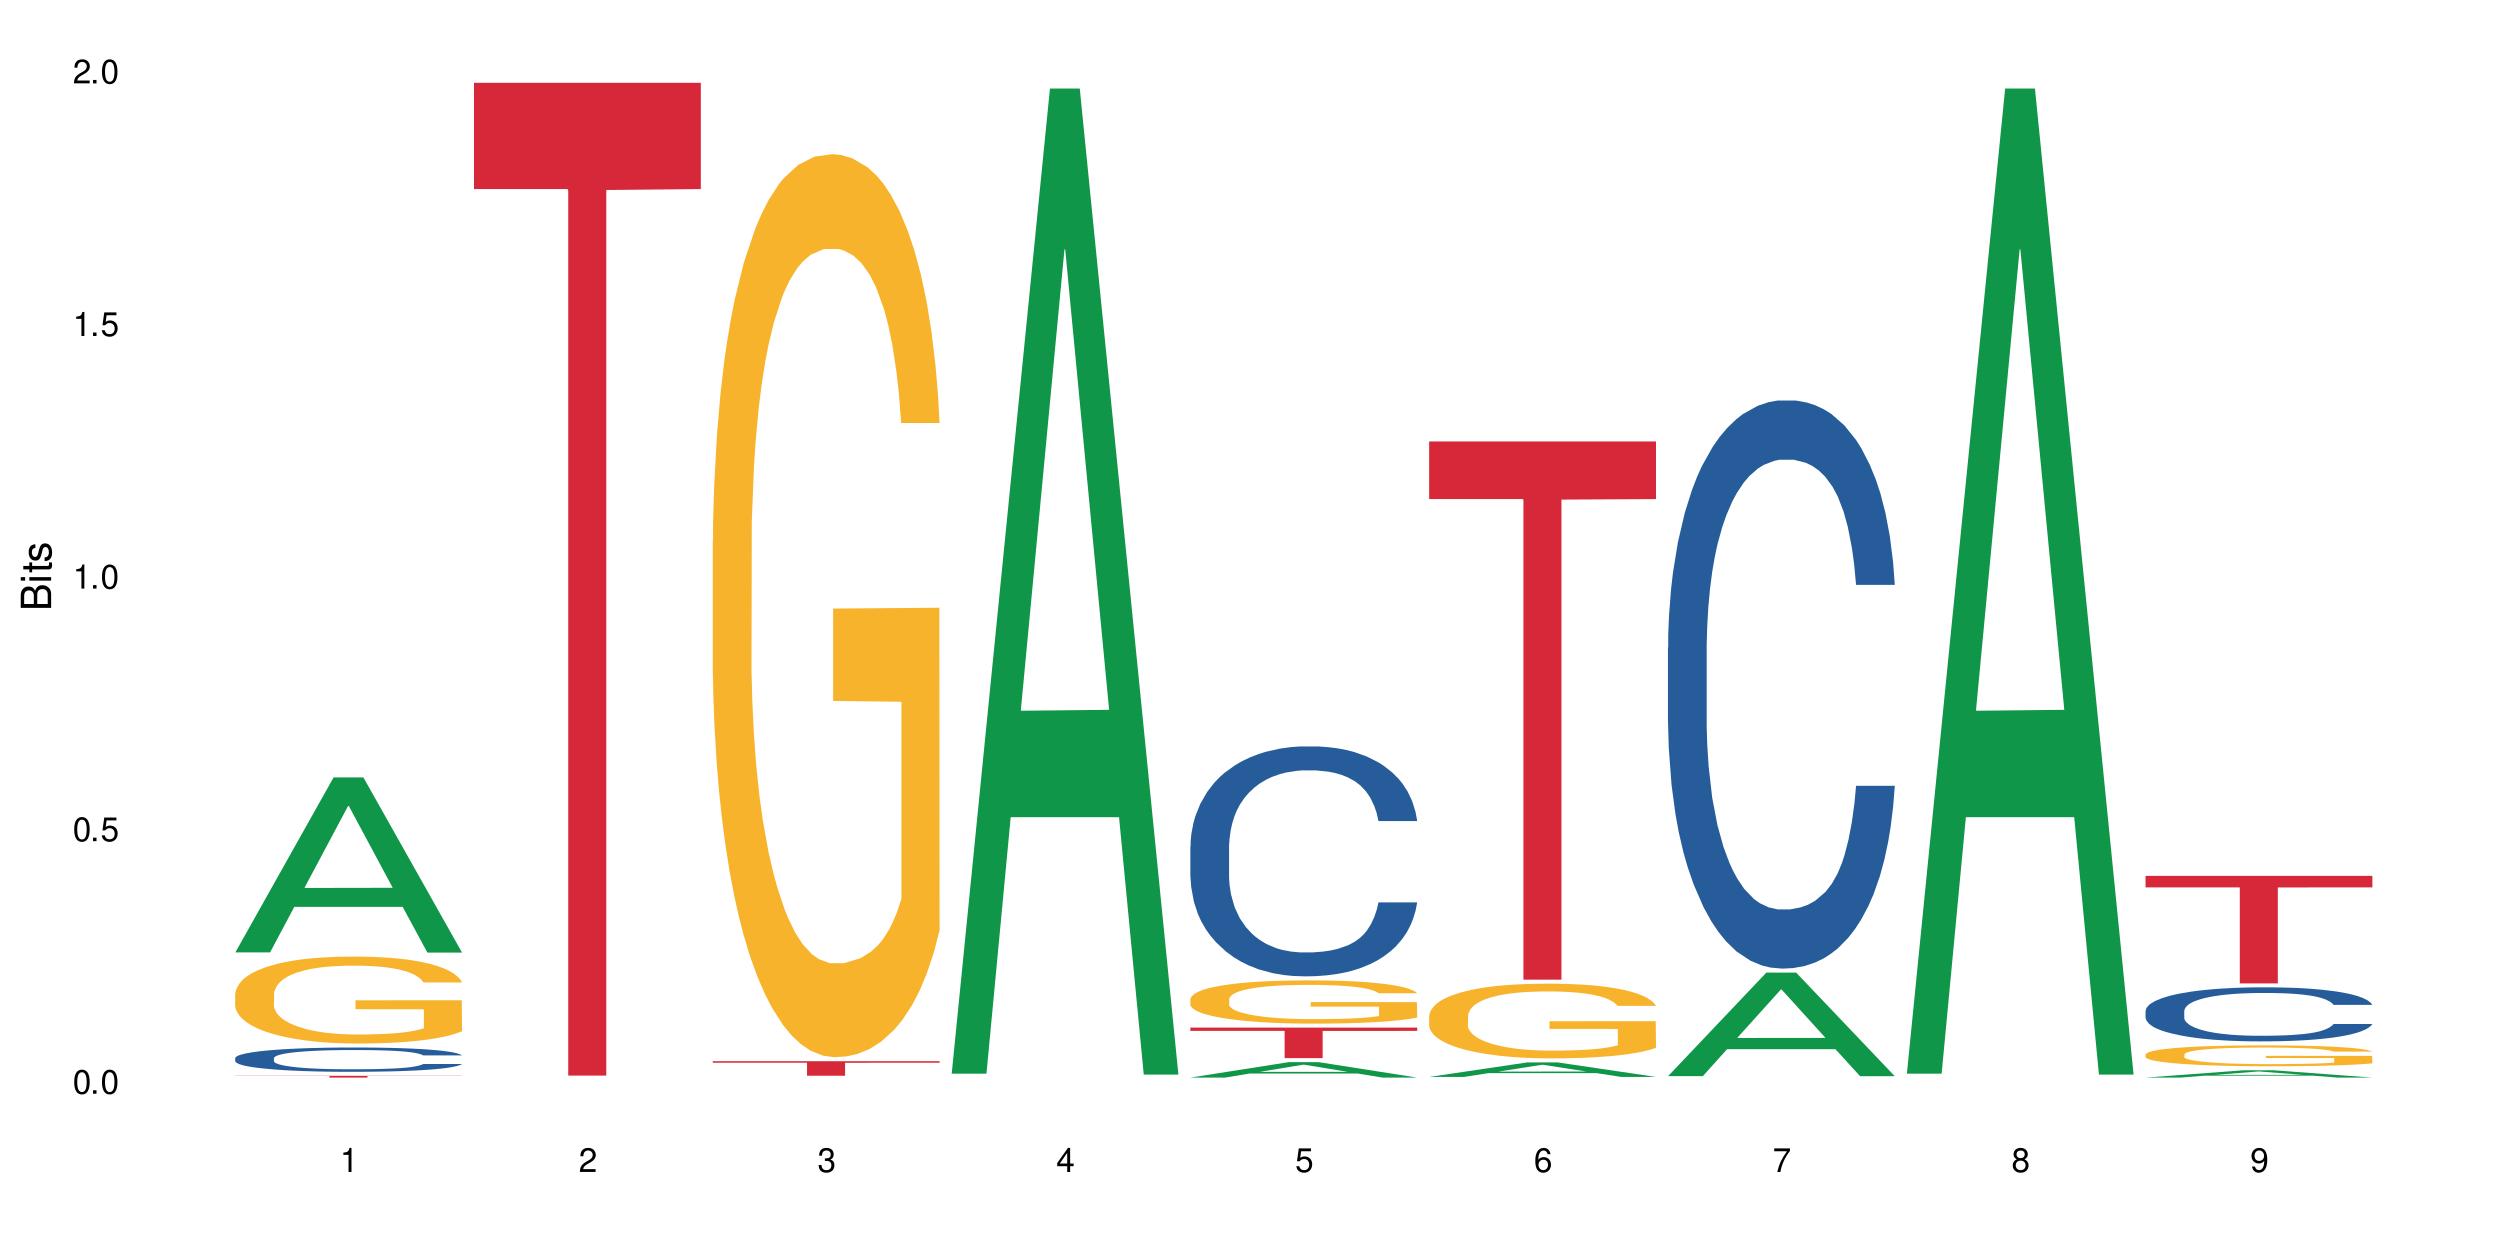
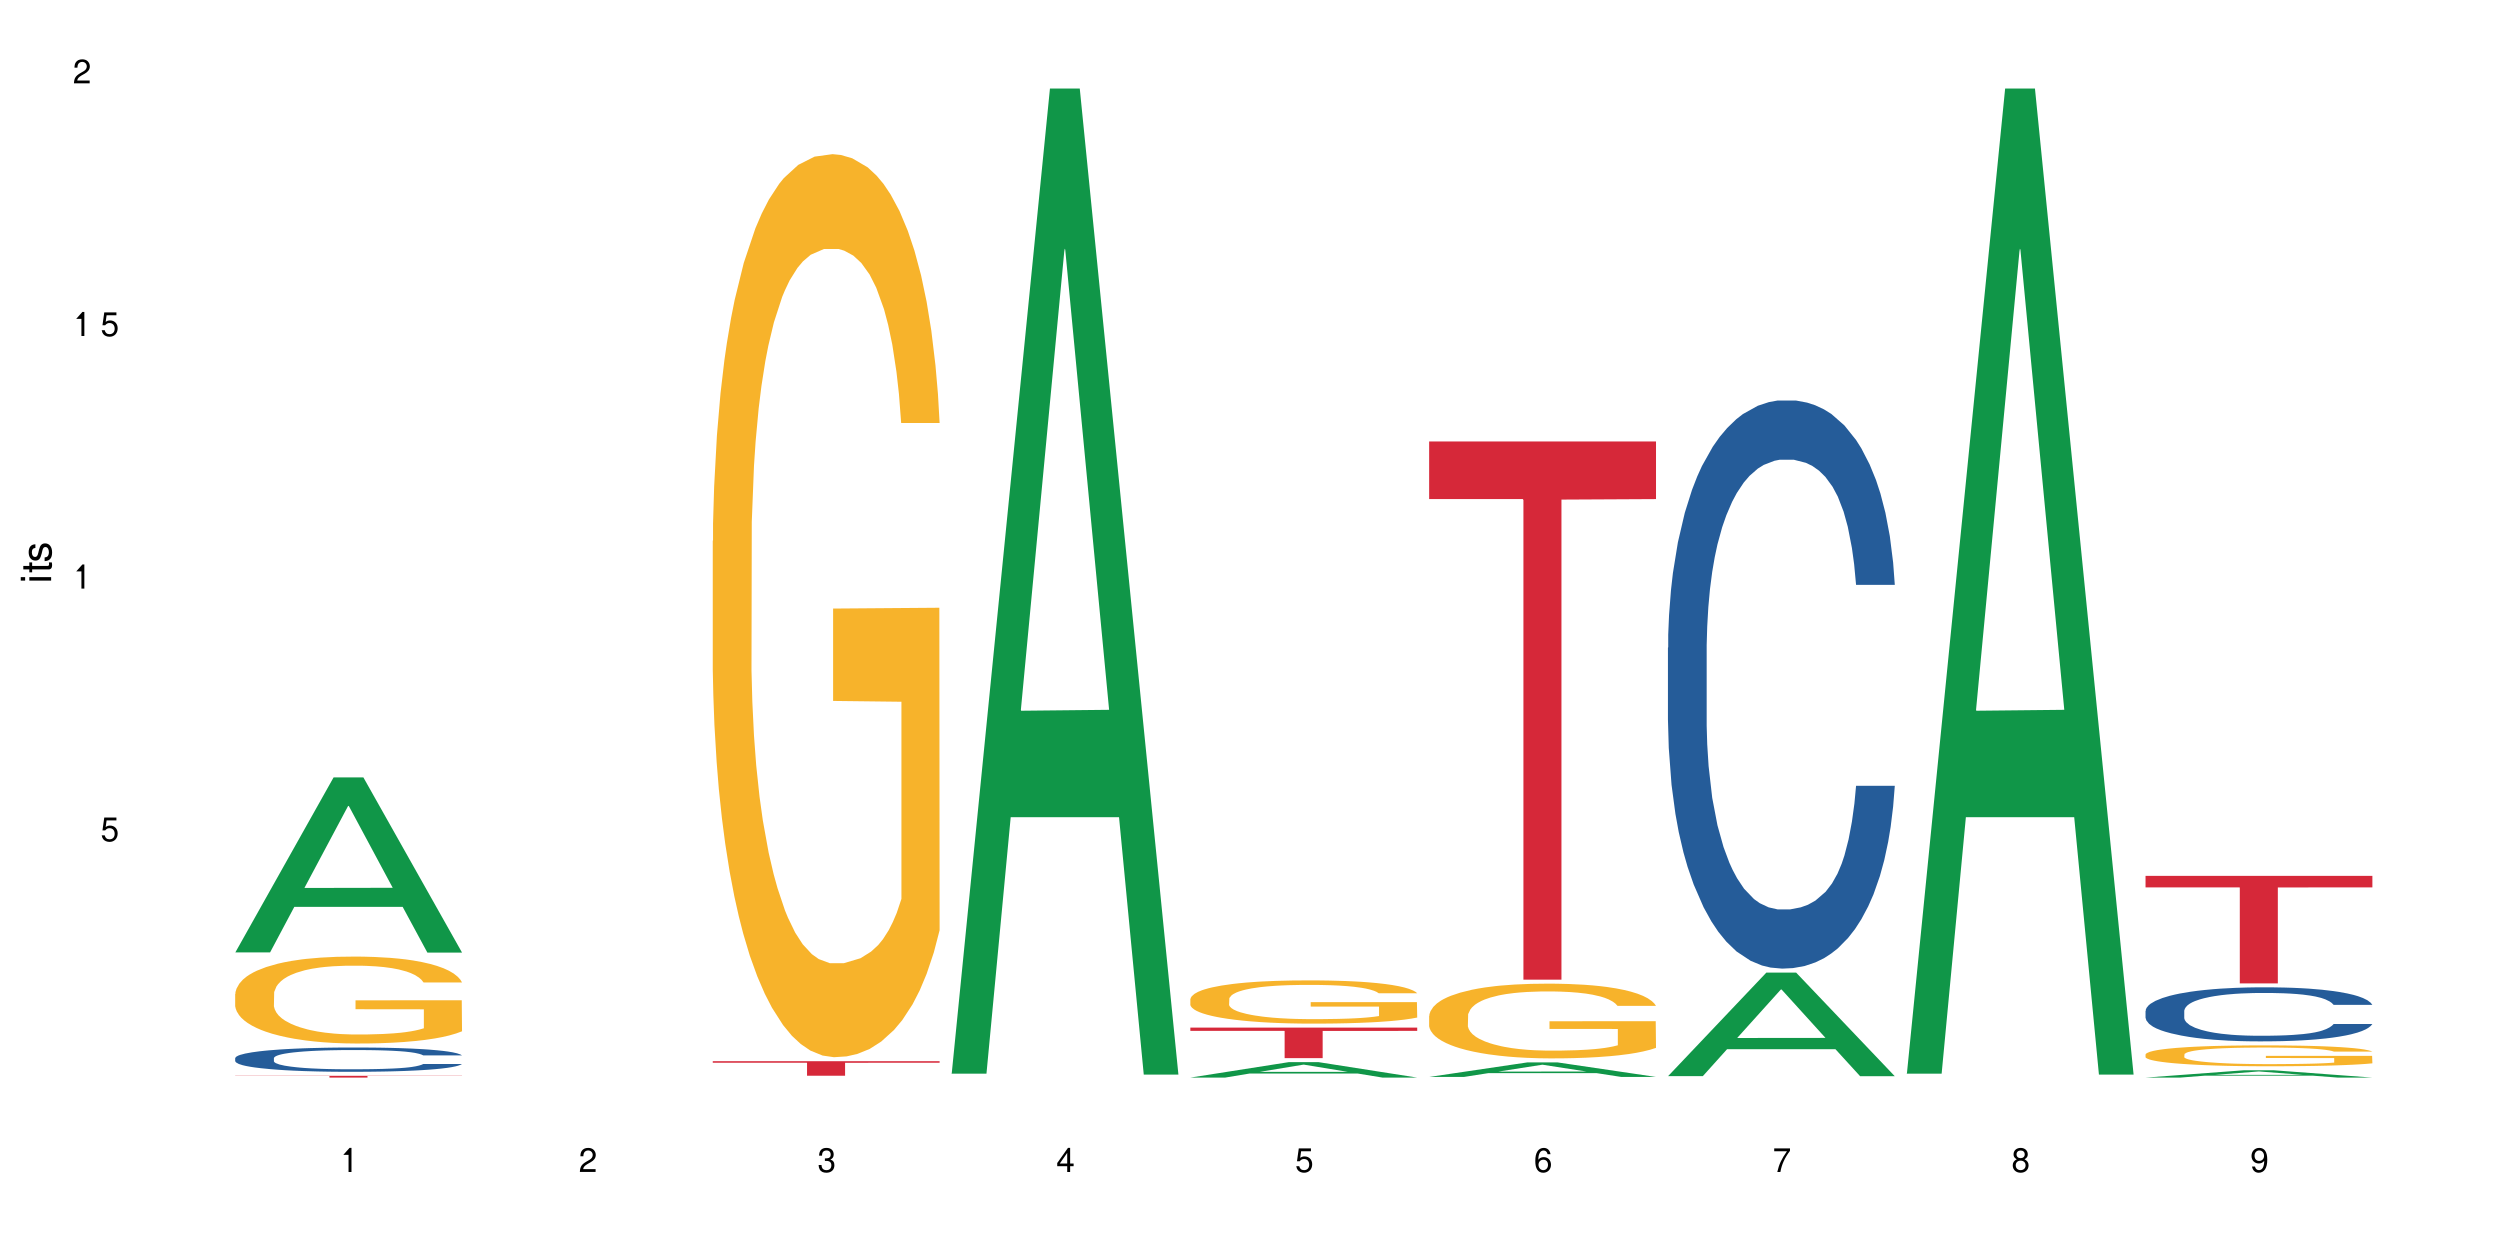
<svg xmlns="http://www.w3.org/2000/svg" xmlns:xlink="http://www.w3.org/1999/xlink" width="720" height="360" viewBox="0 0 720 360">
  <defs>
    <g>
      <g id="glyph-0-0">
</g>
      <g id="glyph-0-1">
-         <path d="M 2.641 -6.938 C 2 -6.938 1.422 -6.656 1.078 -6.172 C 0.641 -5.562 0.406 -4.641 0.406 -3.359 C 0.406 -1.016 1.188 0.219 2.641 0.219 C 4.078 0.219 4.859 -1.016 4.859 -3.297 C 4.859 -4.641 4.656 -5.547 4.203 -6.172 C 3.844 -6.656 3.281 -6.938 2.641 -6.938 Z M 2.641 -6.188 C 3.547 -6.188 4 -5.25 4 -3.375 C 4 -1.406 3.562 -0.484 2.625 -0.484 C 1.734 -0.484 1.281 -1.438 1.281 -3.344 C 1.281 -5.25 1.734 -6.188 2.641 -6.188 Z M 2.641 -6.188 " />
-       </g>
+         </g>
      <g id="glyph-0-2">
-         <path d="M 1.828 -1 L 0.828 -1 L 0.828 0 L 1.828 0 Z M 1.828 -1 " />
-       </g>
+         </g>
      <g id="glyph-0-3">
        <path d="M 4.562 -6.797 L 1.062 -6.797 L 0.547 -3.094 L 1.328 -3.094 C 1.719 -3.562 2.047 -3.734 2.578 -3.734 C 3.484 -3.734 4.062 -3.109 4.062 -2.094 C 4.062 -1.125 3.484 -0.531 2.578 -0.531 C 1.828 -0.531 1.375 -0.906 1.188 -1.672 L 0.328 -1.672 C 0.453 -1.109 0.547 -0.844 0.75 -0.594 C 1.125 -0.078 1.828 0.219 2.594 0.219 C 3.969 0.219 4.922 -0.781 4.922 -2.219 C 4.922 -3.562 4.031 -4.484 2.719 -4.484 C 2.25 -4.484 1.859 -4.359 1.469 -4.062 L 1.734 -5.969 L 4.562 -5.969 Z M 4.562 -6.797 " />
      </g>
      <g id="glyph-0-4">
-         <path d="M 2.484 -4.938 L 2.484 0 L 3.328 0 L 3.328 -6.938 L 2.766 -6.938 C 2.469 -5.875 2.281 -5.734 0.984 -5.562 L 0.984 -4.938 Z M 2.484 -4.938 " />
+         <path d="M 2.484 -4.938 L 2.484 0 L 3.328 0 L 3.328 -6.938 L 2.766 -6.938 L 0.984 -4.938 Z M 2.484 -4.938 " />
      </g>
      <g id="glyph-0-5">
        <path d="M 4.859 -0.828 L 1.281 -0.828 C 1.359 -1.406 1.672 -1.781 2.5 -2.281 L 3.469 -2.828 C 4.406 -3.344 4.906 -4.062 4.906 -4.906 C 4.906 -5.484 4.672 -6.031 4.266 -6.406 C 3.859 -6.766 3.375 -6.938 2.719 -6.938 C 1.859 -6.938 1.219 -6.625 0.844 -6.031 C 0.609 -5.672 0.5 -5.234 0.484 -4.531 L 1.328 -4.531 C 1.359 -5.016 1.406 -5.281 1.531 -5.516 C 1.75 -5.938 2.188 -6.203 2.703 -6.203 C 3.469 -6.203 4.031 -5.641 4.031 -4.891 C 4.031 -4.344 3.719 -3.859 3.125 -3.516 L 2.234 -3 C 0.812 -2.172 0.406 -1.531 0.328 -0.016 L 4.859 -0.016 Z M 4.859 -0.828 " />
      </g>
      <g id="glyph-0-6">
        <path d="M 2.125 -3.188 L 2.578 -3.188 C 3.5 -3.188 3.984 -2.766 3.984 -1.922 C 3.984 -1.062 3.469 -0.531 2.594 -0.531 C 1.656 -0.531 1.203 -1 1.156 -2.016 L 0.312 -2.016 C 0.344 -1.453 0.438 -1.094 0.609 -0.781 C 0.953 -0.109 1.625 0.219 2.547 0.219 C 3.953 0.219 4.859 -0.625 4.859 -1.938 C 4.859 -2.828 4.516 -3.297 3.703 -3.594 C 4.344 -3.844 4.656 -4.328 4.656 -5.031 C 4.656 -6.219 3.875 -6.938 2.578 -6.938 C 1.203 -6.938 0.484 -6.172 0.453 -4.703 L 1.297 -4.703 C 1.312 -5.125 1.344 -5.359 1.453 -5.578 C 1.641 -5.969 2.062 -6.203 2.594 -6.203 C 3.344 -6.203 3.797 -5.75 3.797 -5 C 3.797 -4.516 3.609 -4.219 3.25 -4.047 C 3.016 -3.953 2.703 -3.922 2.125 -3.906 Z M 2.125 -3.188 " />
      </g>
      <g id="glyph-0-7">
        <path d="M 3.141 -1.672 L 3.141 0 L 3.984 0 L 3.984 -1.672 L 4.984 -1.672 L 4.984 -2.438 L 3.984 -2.438 L 3.984 -6.938 L 3.359 -6.938 L 0.266 -2.578 L 0.266 -1.672 Z M 3.141 -2.438 L 1 -2.438 L 3.141 -5.5 Z M 3.141 -2.438 " />
      </g>
      <g id="glyph-0-8">
        <path d="M 4.781 -5.125 C 4.609 -6.266 3.891 -6.938 2.844 -6.938 C 2.094 -6.938 1.422 -6.578 1.031 -5.953 C 0.594 -5.266 0.406 -4.422 0.406 -3.172 C 0.406 -2 0.578 -1.25 0.984 -0.641 C 1.359 -0.078 1.953 0.219 2.703 0.219 C 3.984 0.219 4.922 -0.75 4.922 -2.094 C 4.922 -3.375 4.062 -4.281 2.844 -4.281 C 2.172 -4.281 1.641 -4.031 1.281 -3.516 C 1.281 -5.234 1.828 -6.188 2.797 -6.188 C 3.391 -6.188 3.797 -5.797 3.938 -5.125 Z M 2.734 -3.531 C 3.547 -3.531 4.062 -2.953 4.062 -2.031 C 4.062 -1.156 3.484 -0.531 2.703 -0.531 C 1.922 -0.531 1.328 -1.188 1.328 -2.078 C 1.328 -2.938 1.906 -3.531 2.734 -3.531 Z M 2.734 -3.531 " />
      </g>
      <g id="glyph-0-9">
        <path d="M 4.984 -6.797 L 0.438 -6.797 L 0.438 -5.969 L 4.109 -5.969 C 2.5 -3.656 1.828 -2.234 1.328 0 L 2.219 0 C 2.594 -2.172 3.453 -4.047 4.984 -6.094 Z M 4.984 -6.797 " />
      </g>
      <g id="glyph-0-10">
        <path d="M 3.75 -3.656 C 4.469 -4.094 4.688 -4.438 4.688 -5.078 C 4.688 -6.172 3.844 -6.938 2.641 -6.938 C 1.438 -6.938 0.594 -6.172 0.594 -5.094 C 0.594 -4.438 0.812 -4.094 1.516 -3.656 C 0.734 -3.266 0.359 -2.703 0.359 -1.922 C 0.359 -0.656 1.281 0.219 2.641 0.219 C 3.984 0.219 4.922 -0.656 4.922 -1.922 C 4.922 -2.703 4.531 -3.266 3.75 -3.656 Z M 2.641 -6.188 C 3.359 -6.188 3.812 -5.75 3.812 -5.062 C 3.812 -4.406 3.344 -3.984 2.641 -3.984 C 1.922 -3.984 1.453 -4.406 1.453 -5.078 C 1.453 -5.75 1.922 -6.188 2.641 -6.188 Z M 2.641 -3.266 C 3.484 -3.266 4.062 -2.719 4.062 -1.906 C 4.062 -1.078 3.484 -0.531 2.625 -0.531 C 1.797 -0.531 1.219 -1.094 1.219 -1.906 C 1.219 -2.719 1.781 -3.266 2.641 -3.266 Z M 2.641 -3.266 " />
      </g>
      <g id="glyph-0-11">
        <path d="M 0.516 -1.578 C 0.672 -0.453 1.406 0.219 2.438 0.219 C 3.188 0.219 3.859 -0.141 4.266 -0.766 C 4.688 -1.453 4.891 -2.297 4.891 -3.547 C 4.891 -4.719 4.703 -5.453 4.312 -6.078 C 3.938 -6.641 3.344 -6.938 2.594 -6.938 C 1.297 -6.938 0.359 -5.969 0.359 -4.625 C 0.359 -3.344 1.234 -2.453 2.453 -2.453 C 3.094 -2.453 3.578 -2.672 4.016 -3.203 C 4 -1.484 3.469 -0.531 2.5 -0.531 C 1.906 -0.531 1.484 -0.906 1.359 -1.578 Z M 2.578 -6.203 C 3.375 -6.203 3.969 -5.531 3.969 -4.641 C 3.969 -3.797 3.391 -3.188 2.547 -3.188 C 1.734 -3.188 1.234 -3.766 1.234 -4.688 C 1.234 -5.562 1.797 -6.203 2.578 -6.203 Z M 2.578 -6.203 " />
      </g>
      <g id="glyph-1-0">
</g>
      <g id="glyph-1-1">
-         <path d="M 0 -0.953 L 0 -4.891 C 0 -5.719 -0.234 -6.344 -0.734 -6.797 C -1.188 -7.234 -1.812 -7.469 -2.5 -7.469 C -3.547 -7.469 -4.188 -7 -4.625 -5.875 C -4.984 -6.688 -5.625 -7.094 -6.531 -7.094 C -7.172 -7.094 -7.734 -6.859 -8.141 -6.391 C -8.562 -5.922 -8.75 -5.344 -8.75 -4.5 L -8.75 -0.953 Z M -4.984 -2.062 L -7.766 -2.062 L -7.766 -4.219 C -7.766 -4.844 -7.688 -5.203 -7.453 -5.5 C -7.219 -5.812 -6.859 -5.969 -6.375 -5.969 C -5.891 -5.969 -5.531 -5.812 -5.297 -5.5 C -5.062 -5.203 -4.984 -4.844 -4.984 -4.219 Z M -0.984 -2.062 L -4 -2.062 L -4 -4.781 C -4 -5.766 -3.438 -6.359 -2.484 -6.359 C -1.547 -6.359 -0.984 -5.766 -0.984 -4.781 Z M -0.984 -2.062 " />
-       </g>
+         </g>
      <g id="glyph-1-2">
        <path d="M -6.281 -1.797 L -6.281 -0.797 L 0 -0.797 L 0 -1.797 Z M -8.75 -1.797 L -8.75 -0.797 L -7.484 -0.797 L -7.484 -1.797 Z M -8.75 -1.797 " />
      </g>
      <g id="glyph-1-3">
        <path d="M -6.281 -3.047 L -6.281 -2.016 L -8.016 -2.016 L -8.016 -1.016 L -6.281 -1.016 L -6.281 -0.172 L -5.469 -0.172 L -5.469 -1.016 L -0.719 -1.016 C -0.078 -1.016 0.281 -1.453 0.281 -2.234 C 0.281 -2.5 0.25 -2.719 0.188 -3.047 L -0.641 -3.047 C -0.609 -2.906 -0.594 -2.766 -0.594 -2.562 C -0.594 -2.141 -0.719 -2.016 -1.156 -2.016 L -5.469 -2.016 L -5.469 -3.047 Z M -6.281 -3.047 " />
      </g>
      <g id="glyph-1-4">
        <path d="M -4.531 -5.25 C -5.766 -5.25 -6.469 -4.422 -6.469 -2.969 C -6.469 -1.516 -5.719 -0.562 -4.547 -0.562 C -3.562 -0.562 -3.094 -1.062 -2.734 -2.562 L -2.516 -3.484 C -2.344 -4.188 -2.094 -4.469 -1.641 -4.469 C -1.047 -4.469 -0.641 -3.875 -0.641 -3 C -0.641 -2.453 -0.797 -2 -1.062 -1.75 C -1.25 -1.594 -1.422 -1.531 -1.875 -1.469 L -1.875 -0.406 C -0.422 -0.453 0.281 -1.266 0.281 -2.922 C 0.281 -4.5 -0.5 -5.516 -1.719 -5.516 C -2.656 -5.516 -3.172 -4.984 -3.469 -3.734 L -3.703 -2.766 C -3.891 -1.953 -4.156 -1.609 -4.594 -1.609 C -5.188 -1.609 -5.547 -2.125 -5.547 -2.938 C -5.547 -3.75 -5.203 -4.172 -4.531 -4.203 Z M -4.531 -5.25 " />
      </g>
    </g>
  </defs>
  <rect x="-72" y="-36" width="864" height="432" fill="rgb(100%, 100%, 100%)" fill-opacity="1" />
  <path fill-rule="nonzero" fill="rgb(6.275%, 58.824%, 28.235%)" fill-opacity="1" d="M 67.73 274.297 L 67.801 274.25 L 96.07 223.898 L 104.656 223.898 L 133.066 274.344 L 123.082 274.344 L 115.965 261.176 L 84.762 261.176 L 77.781 274.297 L 67.73 274.297 L 87.766 255.73 L 113.102 255.684 L 100.469 232.141 L 100.328 232.094 L 100.188 232.238 L 87.695 255.684 L 87.766 255.73 Z M 67.73 274.297 " />
  <path fill-rule="nonzero" fill="rgb(14.51%, 36.078%, 60%)" fill-opacity="1" d="M 67.73 304.73 L 67.812 304.723 L 67.812 304.57 L 68.051 304.328 L 68.605 304.02 L 69.164 303.809 L 70.598 303.43 L 72.59 303.066 L 74.664 302.785 L 76.176 302.621 L 77.531 302.492 L 80.637 302.254 L 82.629 302.133 L 84.781 302.023 L 87.41 301.914 L 89.324 301.852 L 93.625 301.75 L 96.812 301.703 L 99.281 301.688 L 104.621 301.688 L 107.809 301.711 L 110.117 301.742 L 112.668 301.793 L 114.82 301.852 L 118.562 301.992 L 121.91 302.172 L 123.426 302.273 L 125.816 302.473 L 127.648 302.664 L 128.922 302.832 L 130.355 303.066 L 131.629 303.355 L 132.586 303.68 L 133.066 303.957 L 121.91 303.957 L 121.352 303.699 L 120.715 303.5 L 119.52 303.238 L 118.324 303.055 L 116.652 302.867 L 115.137 302.746 L 113.066 302.625 L 111.234 302.551 L 109.32 302.492 L 107.488 302.453 L 103.984 302.414 L 99.922 302.414 L 98.406 302.426 L 95.297 302.48 L 93.625 302.523 L 91.234 302.613 L 89.562 302.695 L 87.57 302.824 L 86.215 302.934 L 84.543 303.098 L 83.348 303.246 L 81.992 303.457 L 81.195 303.617 L 80.48 303.797 L 79.84 304.008 L 79.363 304.23 L 79.043 304.469 L 78.887 304.699 L 78.887 305.688 L 79.043 305.918 L 79.441 306.188 L 80.48 306.578 L 81.992 306.918 L 83.746 307.184 L 85.418 307.375 L 86.375 307.465 L 87.648 307.57 L 89.641 307.695 L 92.512 307.824 L 94.184 307.875 L 96.734 307.926 L 99.363 307.953 L 102.867 307.953 L 105.977 307.926 L 108.047 307.895 L 110.199 307.844 L 113.145 307.734 L 114.98 307.633 L 116.57 307.512 L 117.766 307.391 L 118.562 307.289 L 119.758 307.09 L 120.715 306.871 L 121.434 306.648 L 121.91 306.43 L 133.066 306.43 L 132.586 306.688 L 131.871 306.938 L 131.152 307.121 L 130.039 307.344 L 128.762 307.543 L 126.93 307.766 L 125.418 307.914 L 123.426 308.074 L 121.59 308.195 L 119.602 308.305 L 116.652 308.434 L 114.738 308.496 L 112.668 308.555 L 110.199 308.605 L 107.09 308.648 L 103.746 308.676 L 100.637 308.68 L 97.289 308.668 L 94.82 308.645 L 91.555 308.586 L 87.492 308.469 L 84.543 308.348 L 82.23 308.227 L 80.238 308.098 L 78.008 307.926 L 75.141 307.645 L 73.387 307.43 L 72.191 307.25 L 70.84 307 L 69.883 306.777 L 68.766 306.418 L 67.969 305.965 L 67.73 305.613 Z M 67.73 304.73 " />
  <path fill-rule="nonzero" fill="rgb(96.863%, 70.196%, 16.863%)" fill-opacity="1" d="M 67.73 286.219 L 67.812 286.195 L 67.812 285.738 L 68.129 284.711 L 68.926 283.293 L 69.961 282.125 L 71.078 281.211 L 71.793 280.73 L 72.988 280.047 L 74.023 279.543 L 76.656 278.512 L 80 277.551 L 81.832 277.141 L 83.906 276.754 L 86.852 276.316 L 88.207 276.156 L 92.352 275.793 L 97.051 275.562 L 102.23 275.496 L 104.621 275.516 L 107.887 275.609 L 112.348 275.859 L 114.898 276.09 L 116.891 276.316 L 118.961 276.613 L 121.512 277.074 L 123.902 277.621 L 125.816 278.172 L 127.727 278.855 L 129.32 279.586 L 130.676 280.387 L 131.871 281.348 L 132.586 282.148 L 133.066 282.949 L 121.988 282.949 L 121.352 282.148 L 120.637 281.531 L 119.441 280.777 L 118.246 280.227 L 117.051 279.793 L 114.82 279.199 L 112.906 278.832 L 110.516 278.512 L 108.207 278.309 L 105.578 278.172 L 103.984 278.125 L 99.762 278.125 L 95.938 278.285 L 93.707 278.469 L 92.113 278.648 L 89.879 278.992 L 88.527 279.27 L 87.73 279.449 L 85.34 280.16 L 83.746 280.801 L 82.871 281.234 L 81.754 281.922 L 80.957 282.539 L 80.082 283.453 L 79.602 284.137 L 78.965 285.695 L 78.887 289.809 L 79.125 290.68 L 79.602 291.617 L 80.238 292.441 L 81.195 293.309 L 82.152 293.973 L 83.824 294.863 L 85.258 295.457 L 86.375 295.848 L 88.527 296.465 L 89.402 296.672 L 91.473 297.082 L 93.625 297.402 L 96.254 297.676 L 98.246 297.812 L 101.434 297.93 L 105.496 297.93 L 110.277 297.789 L 113.305 297.609 L 115.379 297.426 L 116.73 297.266 L 118.406 297.012 L 119.602 296.785 L 120.715 296.531 L 122.07 296.145 L 122.07 290.68 L 102.391 290.656 L 102.391 288.094 L 132.984 288.07 L 133.066 297.012 L 131.391 297.629 L 129.32 298.227 L 127.328 298.684 L 125.258 299.07 L 122.309 299.508 L 119.918 299.781 L 116.254 300.102 L 112.906 300.305 L 109.402 300.445 L 106.293 300.512 L 102.629 300.535 L 99.363 300.488 L 95.855 300.352 L 93.066 300.168 L 90.52 299.941 L 87.969 299.645 L 84.781 299.164 L 82.711 298.773 L 80.559 298.293 L 78.406 297.723 L 76.496 297.105 L 75.219 296.625 L 73.945 296.074 L 72.59 295.391 L 71.316 294.613 L 70.359 293.902 L 69.484 293.102 L 68.848 292.348 L 68.211 291.32 L 67.891 290.496 L 67.73 289.785 Z M 67.73 286.219 " />
  <path fill-rule="nonzero" fill="rgb(83.922%, 15.686%, 22.353%)" fill-opacity="1" d="M 67.73 309.832 L 133.066 309.832 L 133.066 309.887 L 105.836 309.887 L 105.836 310.348 L 94.879 310.348 L 94.879 309.887 L 67.73 309.887 Z M 67.73 309.832 " />
-   <path fill-rule="nonzero" fill="rgb(83.922%, 15.686%, 22.353%)" fill-opacity="1" d="M 136.504 23.844 L 201.836 23.844 L 201.836 54.453 L 174.609 54.719 L 174.609 309.77 L 163.652 309.77 L 163.652 54.988 L 163.496 54.453 L 136.504 54.453 Z M 136.504 23.844 " />
  <path fill-rule="nonzero" fill="rgb(96.863%, 70.196%, 16.863%)" fill-opacity="1" d="M 205.277 155.789 L 205.355 155.551 L 205.355 150.801 L 205.676 140.113 L 206.473 125.387 L 207.508 113.273 L 208.621 103.773 L 209.34 98.785 L 210.535 91.66 L 211.57 86.434 L 214.199 75.746 L 217.547 65.77 L 219.379 61.496 L 221.449 57.457 L 224.398 52.945 L 225.754 51.281 L 229.895 47.484 L 234.598 45.109 L 239.777 44.395 L 242.168 44.633 L 245.434 45.582 L 249.895 48.195 L 252.445 50.57 L 254.438 52.945 L 256.508 56.035 L 259.059 60.785 L 261.449 66.484 L 263.359 72.184 L 265.273 79.309 L 266.867 86.91 L 268.219 95.223 L 269.414 105.199 L 270.133 113.512 L 270.609 121.824 L 259.535 121.824 L 258.898 113.512 L 258.18 107.098 L 256.984 99.262 L 255.789 93.562 L 254.594 89.047 L 252.363 82.871 L 250.453 79.074 L 248.062 75.746 L 245.75 73.609 L 243.121 72.184 L 241.527 71.711 L 237.305 71.711 L 233.48 73.371 L 231.25 75.273 L 229.656 77.172 L 227.426 80.734 L 226.07 83.586 L 225.273 85.484 L 222.883 92.848 L 221.293 99.5 L 220.414 104.012 L 219.301 111.137 L 218.504 117.551 L 217.625 127.051 L 217.148 134.176 L 216.512 150.328 L 216.43 193.082 L 216.672 202.105 L 217.148 211.844 L 217.785 220.395 L 218.742 229.422 L 219.699 236.309 L 221.371 245.57 L 222.805 251.746 L 223.922 255.785 L 226.07 262.199 L 226.949 264.336 L 229.02 268.609 L 231.172 271.938 L 233.801 274.785 L 235.793 276.211 L 238.98 277.398 L 243.043 277.398 L 247.824 275.973 L 250.852 274.074 L 252.922 272.172 L 254.277 270.512 L 255.949 267.898 L 257.145 265.523 L 258.262 262.91 L 259.613 258.871 L 259.613 202.105 L 239.934 201.867 L 239.934 175.266 L 270.531 175.027 L 270.609 267.898 L 268.938 274.312 L 266.867 280.484 L 264.875 285.238 L 262.801 289.273 L 259.855 293.789 L 257.465 296.637 L 253.801 299.961 L 250.453 302.102 L 246.945 303.523 L 243.84 304.238 L 240.176 304.477 L 236.906 304 L 233.402 302.574 L 230.613 300.676 L 228.062 298.301 L 225.516 295.211 L 222.328 290.223 L 220.254 286.188 L 218.105 281.199 L 215.953 275.262 L 214.039 268.848 L 212.766 263.859 L 211.492 258.16 L 210.137 251.035 L 208.863 242.957 L 207.906 235.594 L 207.027 227.281 L 206.391 219.445 L 205.754 208.758 L 205.438 200.207 L 205.277 192.844 Z M 205.277 155.789 " />
  <path fill-rule="nonzero" fill="rgb(83.922%, 15.686%, 22.353%)" fill-opacity="1" d="M 205.277 305.625 L 270.609 305.625 L 270.609 306.074 L 243.383 306.078 L 243.383 309.812 L 232.426 309.812 L 232.426 306.082 L 232.266 306.074 L 205.277 306.074 Z M 205.277 305.625 " />
  <path fill-rule="nonzero" fill="rgb(6.275%, 58.824%, 28.235%)" fill-opacity="1" d="M 274.051 309.223 L 274.117 308.957 L 302.387 25.5 L 310.973 25.5 L 339.383 309.488 L 329.402 309.488 L 322.281 235.359 L 291.082 235.359 L 284.102 309.223 L 274.051 309.223 L 294.082 204.691 L 319.422 204.426 L 306.785 71.898 L 306.645 71.633 L 306.508 72.43 L 294.012 204.426 L 294.082 204.691 Z M 274.051 309.223 " />
  <path fill-rule="nonzero" fill="rgb(6.275%, 58.824%, 28.235%)" fill-opacity="1" d="M 342.82 310.34 L 342.891 310.336 L 371.16 305.898 L 379.746 305.898 L 408.156 310.348 L 398.176 310.348 L 391.055 309.184 L 359.852 309.184 L 352.875 310.34 L 342.82 310.34 L 362.855 308.703 L 388.191 308.699 L 375.559 306.625 L 375.418 306.621 L 375.281 306.633 L 362.785 308.699 L 362.855 308.703 Z M 342.82 310.34 " />
-   <path fill-rule="nonzero" fill="rgb(14.51%, 36.078%, 60%)" fill-opacity="1" d="M 342.82 243.789 L 342.902 243.73 L 342.902 242.277 L 343.141 239.977 L 343.699 237.07 L 344.258 235.074 L 345.691 231.5 L 347.684 228.051 L 349.754 225.387 L 351.266 223.816 L 352.621 222.605 L 355.73 220.363 L 357.723 219.215 L 359.871 218.184 L 362.5 217.156 L 364.414 216.551 L 368.715 215.582 L 371.902 215.16 L 374.375 214.977 L 379.711 214.977 L 382.898 215.219 L 385.211 215.523 L 387.758 216.008 L 389.91 216.551 L 393.656 217.883 L 397 219.578 L 398.516 220.547 L 400.906 222.422 L 402.738 224.238 L 404.012 225.812 L 405.445 228.051 L 406.723 230.777 L 407.68 233.863 L 408.156 236.465 L 397 236.465 L 396.445 234.043 L 395.805 232.168 L 394.609 229.688 L 393.414 227.93 L 391.742 226.176 L 390.23 225.023 L 388.156 223.875 L 386.324 223.148 L 384.414 222.605 L 382.578 222.242 L 379.074 221.879 L 375.012 221.879 L 373.496 222 L 370.391 222.484 L 368.715 222.906 L 366.324 223.754 L 364.652 224.539 L 362.66 225.75 L 361.305 226.781 L 359.633 228.355 L 358.438 229.746 L 357.082 231.742 L 356.285 233.258 L 355.57 234.953 L 354.934 236.949 L 354.453 239.066 L 354.137 241.309 L 353.977 243.488 L 353.977 252.867 L 354.137 255.047 L 354.535 257.59 L 355.57 261.281 L 357.082 264.492 L 358.836 267.031 L 360.508 268.848 L 361.465 269.695 L 362.742 270.664 L 364.734 271.875 L 367.602 273.086 L 369.273 273.57 L 371.824 274.055 L 374.453 274.297 L 377.957 274.297 L 381.066 274.055 L 383.137 273.75 L 385.289 273.266 L 388.238 272.238 L 390.07 271.27 L 391.664 270.121 L 392.859 268.969 L 393.656 268 L 394.852 266.125 L 395.805 264.066 L 396.523 261.949 L 397 259.891 L 408.156 259.891 L 407.68 262.312 L 406.961 264.672 L 406.242 266.426 L 405.129 268.547 L 403.852 270.422 L 402.02 272.543 L 400.508 273.934 L 398.516 275.445 L 396.684 276.598 L 394.691 277.625 L 391.742 278.836 L 389.832 279.441 L 387.758 279.988 L 385.289 280.469 L 382.18 280.895 L 378.836 281.137 L 375.727 281.195 L 372.383 281.074 L 369.91 280.832 L 366.645 280.289 L 362.582 279.199 L 359.633 278.051 L 357.324 276.898 L 355.332 275.688 L 353.102 274.055 L 350.23 271.391 L 348.48 269.332 L 347.285 267.637 L 345.93 265.277 L 344.973 263.16 L 343.859 259.77 L 343.062 255.473 L 342.82 252.145 Z M 342.82 243.789 " />
  <path fill-rule="nonzero" fill="rgb(96.863%, 70.196%, 16.863%)" fill-opacity="1" d="M 342.82 287.684 L 342.902 287.672 L 342.902 287.445 L 343.219 286.934 L 344.016 286.227 L 345.051 285.648 L 346.168 285.191 L 346.887 284.953 L 348.082 284.613 L 349.117 284.363 L 351.746 283.848 L 355.094 283.371 L 356.926 283.168 L 358.996 282.973 L 361.945 282.758 L 363.297 282.676 L 367.441 282.496 L 372.141 282.383 L 377.32 282.348 L 379.711 282.359 L 382.977 282.406 L 387.441 282.531 L 389.988 282.645 L 391.98 282.758 L 394.055 282.906 L 396.602 283.133 L 398.992 283.406 L 400.906 283.68 L 402.816 284.02 L 404.41 284.383 L 405.766 284.781 L 406.961 285.262 L 407.68 285.66 L 408.156 286.059 L 397.082 286.059 L 396.445 285.66 L 395.727 285.352 L 394.531 284.977 L 393.336 284.703 L 392.141 284.488 L 389.91 284.191 L 387.996 284.008 L 385.609 283.848 L 383.297 283.746 L 380.668 283.68 L 379.074 283.656 L 374.852 283.656 L 371.027 283.734 L 368.797 283.828 L 367.203 283.918 L 364.973 284.09 L 363.617 284.227 L 362.82 284.316 L 360.43 284.668 L 358.836 284.988 L 357.961 285.203 L 356.844 285.543 L 356.047 285.852 L 355.172 286.309 L 354.695 286.648 L 354.055 287.422 L 353.977 289.469 L 354.215 289.902 L 354.695 290.367 L 355.332 290.777 L 356.285 291.211 L 357.242 291.539 L 358.918 291.984 L 360.352 292.281 L 361.465 292.473 L 363.617 292.781 L 364.492 292.883 L 366.566 293.09 L 368.715 293.246 L 371.344 293.383 L 373.336 293.453 L 376.523 293.508 L 380.59 293.508 L 385.367 293.441 L 388.395 293.352 L 390.469 293.258 L 391.824 293.18 L 393.496 293.055 L 394.691 292.941 L 395.805 292.816 L 397.16 292.621 L 397.16 289.902 L 377.48 289.891 L 377.48 288.617 L 408.074 288.605 L 408.156 293.055 L 406.484 293.359 L 404.41 293.656 L 402.418 293.883 L 400.348 294.078 L 397.398 294.293 L 395.008 294.43 L 391.344 294.59 L 387.996 294.691 L 384.492 294.762 L 381.387 294.793 L 377.719 294.805 L 374.453 294.785 L 370.949 294.715 L 368.16 294.625 L 365.609 294.512 L 363.059 294.363 L 359.871 294.125 L 357.801 293.93 L 355.648 293.691 L 353.5 293.406 L 351.586 293.098 L 350.312 292.859 L 349.035 292.586 L 347.684 292.246 L 346.406 291.859 L 345.449 291.508 L 344.574 291.109 L 343.938 290.734 L 343.301 290.223 L 342.98 289.812 L 342.82 289.457 Z M 342.82 287.684 " />
  <path fill-rule="nonzero" fill="rgb(83.922%, 15.686%, 22.353%)" fill-opacity="1" d="M 342.82 295.957 L 408.156 295.957 L 408.156 296.898 L 380.926 296.906 L 380.926 304.746 L 369.973 304.746 L 369.973 296.914 L 369.812 296.898 L 342.82 296.898 Z M 342.82 295.957 " />
  <path fill-rule="nonzero" fill="rgb(6.275%, 58.824%, 28.235%)" fill-opacity="1" d="M 411.594 310.156 L 411.664 310.152 L 439.934 305.965 L 448.52 305.965 L 476.93 310.16 L 466.945 310.16 L 459.828 309.066 L 428.625 309.066 L 421.645 310.156 L 411.594 310.156 L 431.629 308.613 L 456.965 308.609 L 444.332 306.652 L 444.191 306.648 L 444.051 306.66 L 431.559 308.609 L 431.629 308.613 Z M 411.594 310.156 " />
  <path fill-rule="nonzero" fill="rgb(96.863%, 70.196%, 16.863%)" fill-opacity="1" d="M 411.594 292.512 L 411.676 292.492 L 411.676 292.098 L 411.992 291.211 L 412.789 289.992 L 413.824 288.992 L 414.941 288.207 L 415.656 287.793 L 416.852 287.203 L 417.891 286.77 L 420.52 285.887 L 423.863 285.059 L 425.695 284.707 L 427.77 284.371 L 430.715 284 L 432.07 283.859 L 436.215 283.547 L 440.914 283.352 L 446.094 283.289 L 448.484 283.312 L 451.75 283.391 L 456.211 283.605 L 458.762 283.801 L 460.754 284 L 462.824 284.254 L 465.375 284.648 L 467.766 285.117 L 469.68 285.59 L 471.59 286.18 L 473.184 286.809 L 474.539 287.496 L 475.734 288.324 L 476.449 289.012 L 476.93 289.699 L 465.855 289.699 L 465.215 289.012 L 464.5 288.48 L 463.305 287.832 L 462.109 287.359 L 460.914 286.988 L 458.684 286.477 L 456.77 286.16 L 454.379 285.887 L 452.07 285.707 L 449.441 285.59 L 447.848 285.551 L 443.625 285.551 L 439.801 285.688 L 437.57 285.848 L 435.977 286.004 L 433.746 286.297 L 432.391 286.535 L 431.594 286.691 L 429.203 287.301 L 427.609 287.852 L 426.734 288.227 L 425.617 288.816 L 424.82 289.344 L 423.945 290.133 L 423.465 290.723 L 422.828 292.059 L 422.75 295.598 L 422.988 296.344 L 423.465 297.148 L 424.105 297.855 L 425.059 298.605 L 426.016 299.172 L 427.688 299.941 L 429.125 300.453 L 430.238 300.785 L 432.391 301.316 L 433.266 301.492 L 435.336 301.848 L 437.488 302.121 L 440.117 302.359 L 442.109 302.477 L 445.297 302.574 L 449.359 302.574 L 454.141 302.457 L 457.168 302.301 L 459.242 302.141 L 460.594 302.004 L 462.27 301.789 L 463.465 301.59 L 464.578 301.375 L 465.934 301.043 L 465.934 296.344 L 446.254 296.324 L 446.254 294.121 L 476.848 294.102 L 476.93 301.789 L 475.254 302.32 L 473.184 302.828 L 471.191 303.223 L 469.121 303.559 L 466.172 303.93 L 463.781 304.168 L 460.117 304.441 L 456.77 304.617 L 453.266 304.738 L 450.156 304.797 L 446.492 304.816 L 443.227 304.777 L 439.719 304.656 L 436.93 304.5 L 434.383 304.305 L 431.832 304.047 L 428.645 303.637 L 426.574 303.301 L 424.422 302.891 L 422.27 302.398 L 420.359 301.867 L 419.082 301.453 L 417.809 300.98 L 416.453 300.391 L 415.18 299.723 L 414.223 299.113 L 413.348 298.426 L 412.711 297.777 L 412.074 296.895 L 411.754 296.188 L 411.594 295.578 Z M 411.594 292.512 " />
  <path fill-rule="nonzero" fill="rgb(83.922%, 15.686%, 22.353%)" fill-opacity="1" d="M 411.594 127.148 L 476.93 127.148 L 476.93 143.738 L 449.699 143.883 L 449.699 282.141 L 438.746 282.141 L 438.746 144.027 L 438.586 143.738 L 411.594 143.738 Z M 411.594 127.148 " />
  <path fill-rule="nonzero" fill="rgb(6.275%, 58.824%, 28.235%)" fill-opacity="1" d="M 480.367 309.926 L 480.438 309.898 L 508.707 280.113 L 517.293 280.113 L 545.703 309.953 L 535.719 309.953 L 528.602 302.164 L 497.398 302.164 L 490.418 309.926 L 480.367 309.926 L 500.398 298.941 L 525.738 298.914 L 513.105 284.988 L 512.965 284.961 L 512.824 285.047 L 500.332 298.914 L 500.398 298.941 Z M 480.367 309.926 " />
  <path fill-rule="nonzero" fill="rgb(14.51%, 36.078%, 60%)" fill-opacity="1" d="M 480.367 186.543 L 480.445 186.391 L 480.445 182.805 L 480.688 177.121 L 481.242 169.941 L 481.801 165.008 L 483.234 156.184 L 485.227 147.66 L 487.301 141.078 L 488.812 137.191 L 490.168 134.199 L 493.273 128.668 L 495.266 125.824 L 497.418 123.281 L 500.047 120.738 L 501.961 119.246 L 506.262 116.852 L 509.449 115.805 L 511.918 115.355 L 517.258 115.355 L 520.445 115.953 L 522.754 116.703 L 525.305 117.898 L 527.457 119.246 L 531.199 122.535 L 534.547 126.723 L 536.059 129.113 L 538.449 133.75 L 540.285 138.238 L 541.559 142.125 L 542.992 147.66 L 544.266 154.391 L 545.223 162.016 L 545.703 168.445 L 534.547 168.445 L 533.988 162.465 L 533.352 157.828 L 532.156 151.695 L 530.961 147.359 L 529.289 143.023 L 527.773 140.18 L 525.703 137.34 L 523.871 135.547 L 521.957 134.199 L 520.125 133.301 L 516.621 132.406 L 512.555 132.406 L 511.043 132.703 L 507.934 133.902 L 506.262 134.949 L 503.871 137.039 L 502.199 138.984 L 500.207 141.977 L 498.852 144.52 L 497.18 148.406 L 495.984 151.848 L 494.629 156.781 L 493.832 160.52 L 493.117 164.707 L 492.477 169.645 L 492 174.875 L 491.68 180.41 L 491.523 185.793 L 491.523 208.973 L 491.68 214.359 L 492.078 220.641 L 493.117 229.762 L 494.629 237.688 L 496.383 243.969 L 498.055 248.457 L 499.012 250.551 L 500.285 252.941 L 502.277 255.934 L 505.145 258.922 L 506.82 260.121 L 509.367 261.316 L 512 261.914 L 515.504 261.914 L 518.613 261.316 L 520.684 260.57 L 522.836 259.371 L 525.781 256.828 L 527.613 254.438 L 529.207 251.598 L 530.402 248.754 L 531.199 246.363 L 532.395 241.727 L 533.352 236.641 L 534.07 231.406 L 534.547 226.32 L 545.703 226.32 L 545.223 232.305 L 544.508 238.137 L 543.789 242.473 L 542.672 247.707 L 541.398 252.344 L 539.566 257.578 L 538.051 261.016 L 536.059 264.758 L 534.227 267.598 L 532.234 270.141 L 529.289 273.133 L 527.375 274.625 L 525.305 275.973 L 522.836 277.168 L 519.727 278.215 L 516.379 278.812 L 513.273 278.965 L 509.926 278.664 L 507.457 278.066 L 504.191 276.719 L 500.125 274.027 L 497.18 271.188 L 494.867 268.344 L 492.875 265.355 L 490.645 261.316 L 487.777 254.734 L 486.023 249.652 L 484.828 245.465 L 483.473 239.633 L 482.52 234.398 L 481.402 226.023 L 480.605 215.406 L 480.367 207.18 Z M 480.367 186.543 " />
  <path fill-rule="nonzero" fill="rgb(6.275%, 58.824%, 28.235%)" fill-opacity="1" d="M 549.141 309.223 L 549.211 308.957 L 577.48 25.5 L 586.066 25.5 L 614.473 309.488 L 604.492 309.488 L 597.371 235.359 L 566.172 235.359 L 559.191 309.223 L 549.141 309.223 L 569.172 204.691 L 594.512 204.426 L 581.875 71.898 L 581.738 71.633 L 581.598 72.43 L 569.102 204.426 L 569.172 204.691 Z M 549.141 309.223 " />
  <path fill-rule="nonzero" fill="rgb(6.275%, 58.824%, 28.235%)" fill-opacity="1" d="M 617.914 310.344 L 617.98 310.34 L 646.25 308.238 L 654.836 308.238 L 683.246 310.348 L 673.266 310.348 L 666.145 309.797 L 634.945 309.797 L 627.965 310.344 L 617.914 310.344 L 637.945 309.566 L 663.285 309.566 L 650.648 308.582 L 650.512 308.578 L 650.371 308.586 L 637.875 309.566 L 637.945 309.566 Z M 617.914 310.344 " />
  <path fill-rule="nonzero" fill="rgb(14.51%, 36.078%, 60%)" fill-opacity="1" d="M 617.914 291.129 L 617.992 291.113 L 617.992 290.773 L 618.23 290.234 L 618.789 289.551 L 619.348 289.082 L 620.781 288.242 L 622.773 287.434 L 624.844 286.805 L 626.359 286.438 L 627.711 286.152 L 630.82 285.625 L 632.812 285.355 L 634.965 285.113 L 637.594 284.871 L 639.504 284.73 L 643.809 284.504 L 646.996 284.402 L 649.465 284.359 L 654.801 284.359 L 657.988 284.418 L 660.301 284.488 L 662.852 284.602 L 665 284.73 L 668.746 285.043 L 672.094 285.441 L 673.605 285.668 L 675.996 286.109 L 677.828 286.535 L 679.102 286.906 L 680.539 287.434 L 681.812 288.07 L 682.77 288.797 L 683.246 289.41 L 672.094 289.41 L 671.535 288.84 L 670.898 288.398 L 669.703 287.816 L 668.508 287.402 L 666.832 286.992 L 665.32 286.723 L 663.246 286.449 L 661.414 286.281 L 659.504 286.152 L 657.672 286.066 L 654.164 285.98 L 650.102 285.98 L 648.586 286.012 L 645.48 286.125 L 643.809 286.223 L 641.418 286.422 L 639.742 286.605 L 637.75 286.891 L 636.398 287.133 L 634.723 287.504 L 633.527 287.832 L 632.176 288.301 L 631.379 288.656 L 630.66 289.055 L 630.023 289.523 L 629.547 290.02 L 629.227 290.547 L 629.066 291.059 L 629.066 293.262 L 629.227 293.773 L 629.625 294.371 L 630.66 295.238 L 632.176 295.992 L 633.926 296.59 L 635.602 297.016 L 636.559 297.215 L 637.832 297.445 L 639.824 297.727 L 642.691 298.012 L 644.363 298.125 L 646.914 298.238 L 649.543 298.297 L 653.051 298.297 L 656.156 298.238 L 658.227 298.168 L 660.379 298.055 L 663.328 297.812 L 665.16 297.586 L 666.754 297.316 L 667.949 297.047 L 668.746 296.816 L 669.941 296.375 L 670.898 295.895 L 671.613 295.395 L 672.094 294.914 L 683.246 294.914 L 682.77 295.48 L 682.051 296.035 L 681.336 296.449 L 680.219 296.945 L 678.945 297.387 L 677.113 297.883 L 675.598 298.211 L 673.605 298.566 L 671.773 298.836 L 669.781 299.078 L 666.832 299.363 L 664.922 299.504 L 662.852 299.633 L 660.379 299.746 L 657.273 299.848 L 653.926 299.902 L 650.82 299.918 L 647.473 299.891 L 645.004 299.832 L 641.734 299.703 L 637.672 299.449 L 634.723 299.18 L 632.414 298.91 L 630.422 298.625 L 628.191 298.238 L 625.324 297.613 L 623.57 297.129 L 622.375 296.734 L 621.02 296.18 L 620.062 295.68 L 618.949 294.883 L 618.152 293.875 L 617.914 293.094 Z M 617.914 291.129 " />
  <path fill-rule="nonzero" fill="rgb(96.863%, 70.196%, 16.863%)" fill-opacity="1" d="M 617.914 303.645 L 617.992 303.641 L 617.992 303.531 L 618.312 303.285 L 619.109 302.941 L 620.145 302.664 L 621.258 302.441 L 621.977 302.328 L 623.172 302.164 L 624.207 302.043 L 626.836 301.793 L 630.184 301.562 L 632.016 301.465 L 634.086 301.371 L 637.035 301.266 L 638.391 301.227 L 642.531 301.141 L 647.234 301.086 L 652.414 301.07 L 654.801 301.074 L 658.07 301.098 L 662.531 301.156 L 665.082 301.211 L 667.074 301.266 L 669.145 301.336 L 671.695 301.449 L 674.082 301.578 L 675.996 301.711 L 677.91 301.875 L 679.5 302.051 L 680.855 302.246 L 682.051 302.477 L 682.77 302.668 L 683.246 302.859 L 672.172 302.859 L 671.535 302.668 L 670.816 302.52 L 669.621 302.34 L 668.426 302.207 L 667.23 302.102 L 665 301.957 L 663.09 301.871 L 660.699 301.793 L 658.387 301.746 L 655.758 301.711 L 654.164 301.699 L 649.941 301.699 L 646.117 301.738 L 643.887 301.781 L 642.293 301.828 L 640.062 301.91 L 638.707 301.977 L 637.91 302.02 L 635.52 302.191 L 633.926 302.344 L 633.051 302.449 L 631.934 302.613 L 631.141 302.762 L 630.262 302.98 L 629.785 303.145 L 629.148 303.52 L 629.066 304.508 L 629.305 304.719 L 629.785 304.945 L 630.422 305.141 L 631.379 305.352 L 632.332 305.508 L 634.008 305.723 L 635.441 305.867 L 636.559 305.961 L 638.707 306.109 L 639.586 306.156 L 641.656 306.258 L 643.809 306.336 L 646.438 306.398 L 648.43 306.434 L 651.617 306.461 L 655.68 306.461 L 660.461 306.426 L 663.488 306.383 L 665.559 306.34 L 666.914 306.301 L 668.586 306.242 L 669.781 306.188 L 670.898 306.125 L 672.25 306.031 L 672.25 304.719 L 652.57 304.711 L 652.57 304.098 L 683.168 304.09 L 683.246 306.242 L 681.574 306.391 L 679.5 306.531 L 677.512 306.641 L 675.438 306.734 L 672.492 306.84 L 670.102 306.906 L 666.434 306.984 L 663.09 307.031 L 659.582 307.066 L 656.477 307.082 L 652.809 307.086 L 649.543 307.074 L 646.039 307.043 L 643.25 307 L 640.699 306.945 L 638.148 306.871 L 634.965 306.758 L 632.891 306.664 L 630.742 306.547 L 628.59 306.41 L 626.676 306.262 L 625.402 306.148 L 624.129 306.016 L 622.773 305.852 L 621.496 305.664 L 620.543 305.492 L 619.664 305.301 L 619.027 305.121 L 618.391 304.871 L 618.07 304.676 L 617.914 304.504 Z M 617.914 303.645 " />
  <path fill-rule="nonzero" fill="rgb(83.922%, 15.686%, 22.353%)" fill-opacity="1" d="M 617.914 252.246 L 683.246 252.246 L 683.246 255.562 L 656.016 255.59 L 656.016 283.211 L 645.062 283.211 L 645.062 255.621 L 644.902 255.562 L 617.914 255.562 Z M 617.914 252.246 " />
  <g fill="rgb(0%, 0%, 0%)" fill-opacity="1">
    <use xlink:href="#glyph-0-1" x="20.965" y="314.993" />
    <use xlink:href="#glyph-0-2" x="25.965" y="314.993" />
    <use xlink:href="#glyph-0-1" x="28.965" y="314.993" />
  </g>
  <g fill="rgb(0%, 0%, 0%)" fill-opacity="1">
    <use xlink:href="#glyph-0-1" x="20.965" y="242.251" />
    <use xlink:href="#glyph-0-2" x="25.965" y="242.251" />
    <use xlink:href="#glyph-0-3" x="28.965" y="242.251" />
  </g>
  <g fill="rgb(0%, 0%, 0%)" fill-opacity="1">
    <use xlink:href="#glyph-0-4" x="20.965" y="169.509" />
    <use xlink:href="#glyph-0-2" x="25.965" y="169.509" />
    <use xlink:href="#glyph-0-1" x="28.965" y="169.509" />
  </g>
  <g fill="rgb(0%, 0%, 0%)" fill-opacity="1">
    <use xlink:href="#glyph-0-4" x="20.965" y="96.767" />
    <use xlink:href="#glyph-0-2" x="25.965" y="96.767" />
    <use xlink:href="#glyph-0-3" x="28.965" y="96.767" />
  </g>
  <g fill="rgb(0%, 0%, 0%)" fill-opacity="1">
    <use xlink:href="#glyph-0-5" x="20.965" y="24.024" />
    <use xlink:href="#glyph-0-2" x="25.965" y="24.024" />
    <use xlink:href="#glyph-0-1" x="28.965" y="24.024" />
  </g>
  <g fill="rgb(0%, 0%, 0%)" fill-opacity="1">
    <use xlink:href="#glyph-0-4" x="97.898" y="337.532" />
  </g>
  <g fill="rgb(0%, 0%, 0%)" fill-opacity="1">
    <use xlink:href="#glyph-0-5" x="166.672" y="337.532" />
  </g>
  <g fill="rgb(0%, 0%, 0%)" fill-opacity="1">
    <use xlink:href="#glyph-0-6" x="235.445" y="337.532" />
  </g>
  <g fill="rgb(0%, 0%, 0%)" fill-opacity="1">
    <use xlink:href="#glyph-0-7" x="304.215" y="337.532" />
  </g>
  <g fill="rgb(0%, 0%, 0%)" fill-opacity="1">
    <use xlink:href="#glyph-0-3" x="372.988" y="337.532" />
  </g>
  <g fill="rgb(0%, 0%, 0%)" fill-opacity="1">
    <use xlink:href="#glyph-0-8" x="441.762" y="337.532" />
  </g>
  <g fill="rgb(0%, 0%, 0%)" fill-opacity="1">
    <use xlink:href="#glyph-0-9" x="510.535" y="337.532" />
  </g>
  <g fill="rgb(0%, 0%, 0%)" fill-opacity="1">
    <use xlink:href="#glyph-0-10" x="579.309" y="337.532" />
  </g>
  <g fill="rgb(0%, 0%, 0%)" fill-opacity="1">
    <use xlink:href="#glyph-0-11" x="648.078" y="337.532" />
  </g>
  <g fill="rgb(0%, 0%, 0%)" fill-opacity="1">
    <use xlink:href="#glyph-1-1" x="14.725" y="176.012" />
    <use xlink:href="#glyph-1-2" x="14.725" y="168.012" />
    <use xlink:href="#glyph-1-3" x="14.725" y="165.012" />
    <use xlink:href="#glyph-1-4" x="14.725" y="162.012" />
  </g>
</svg>